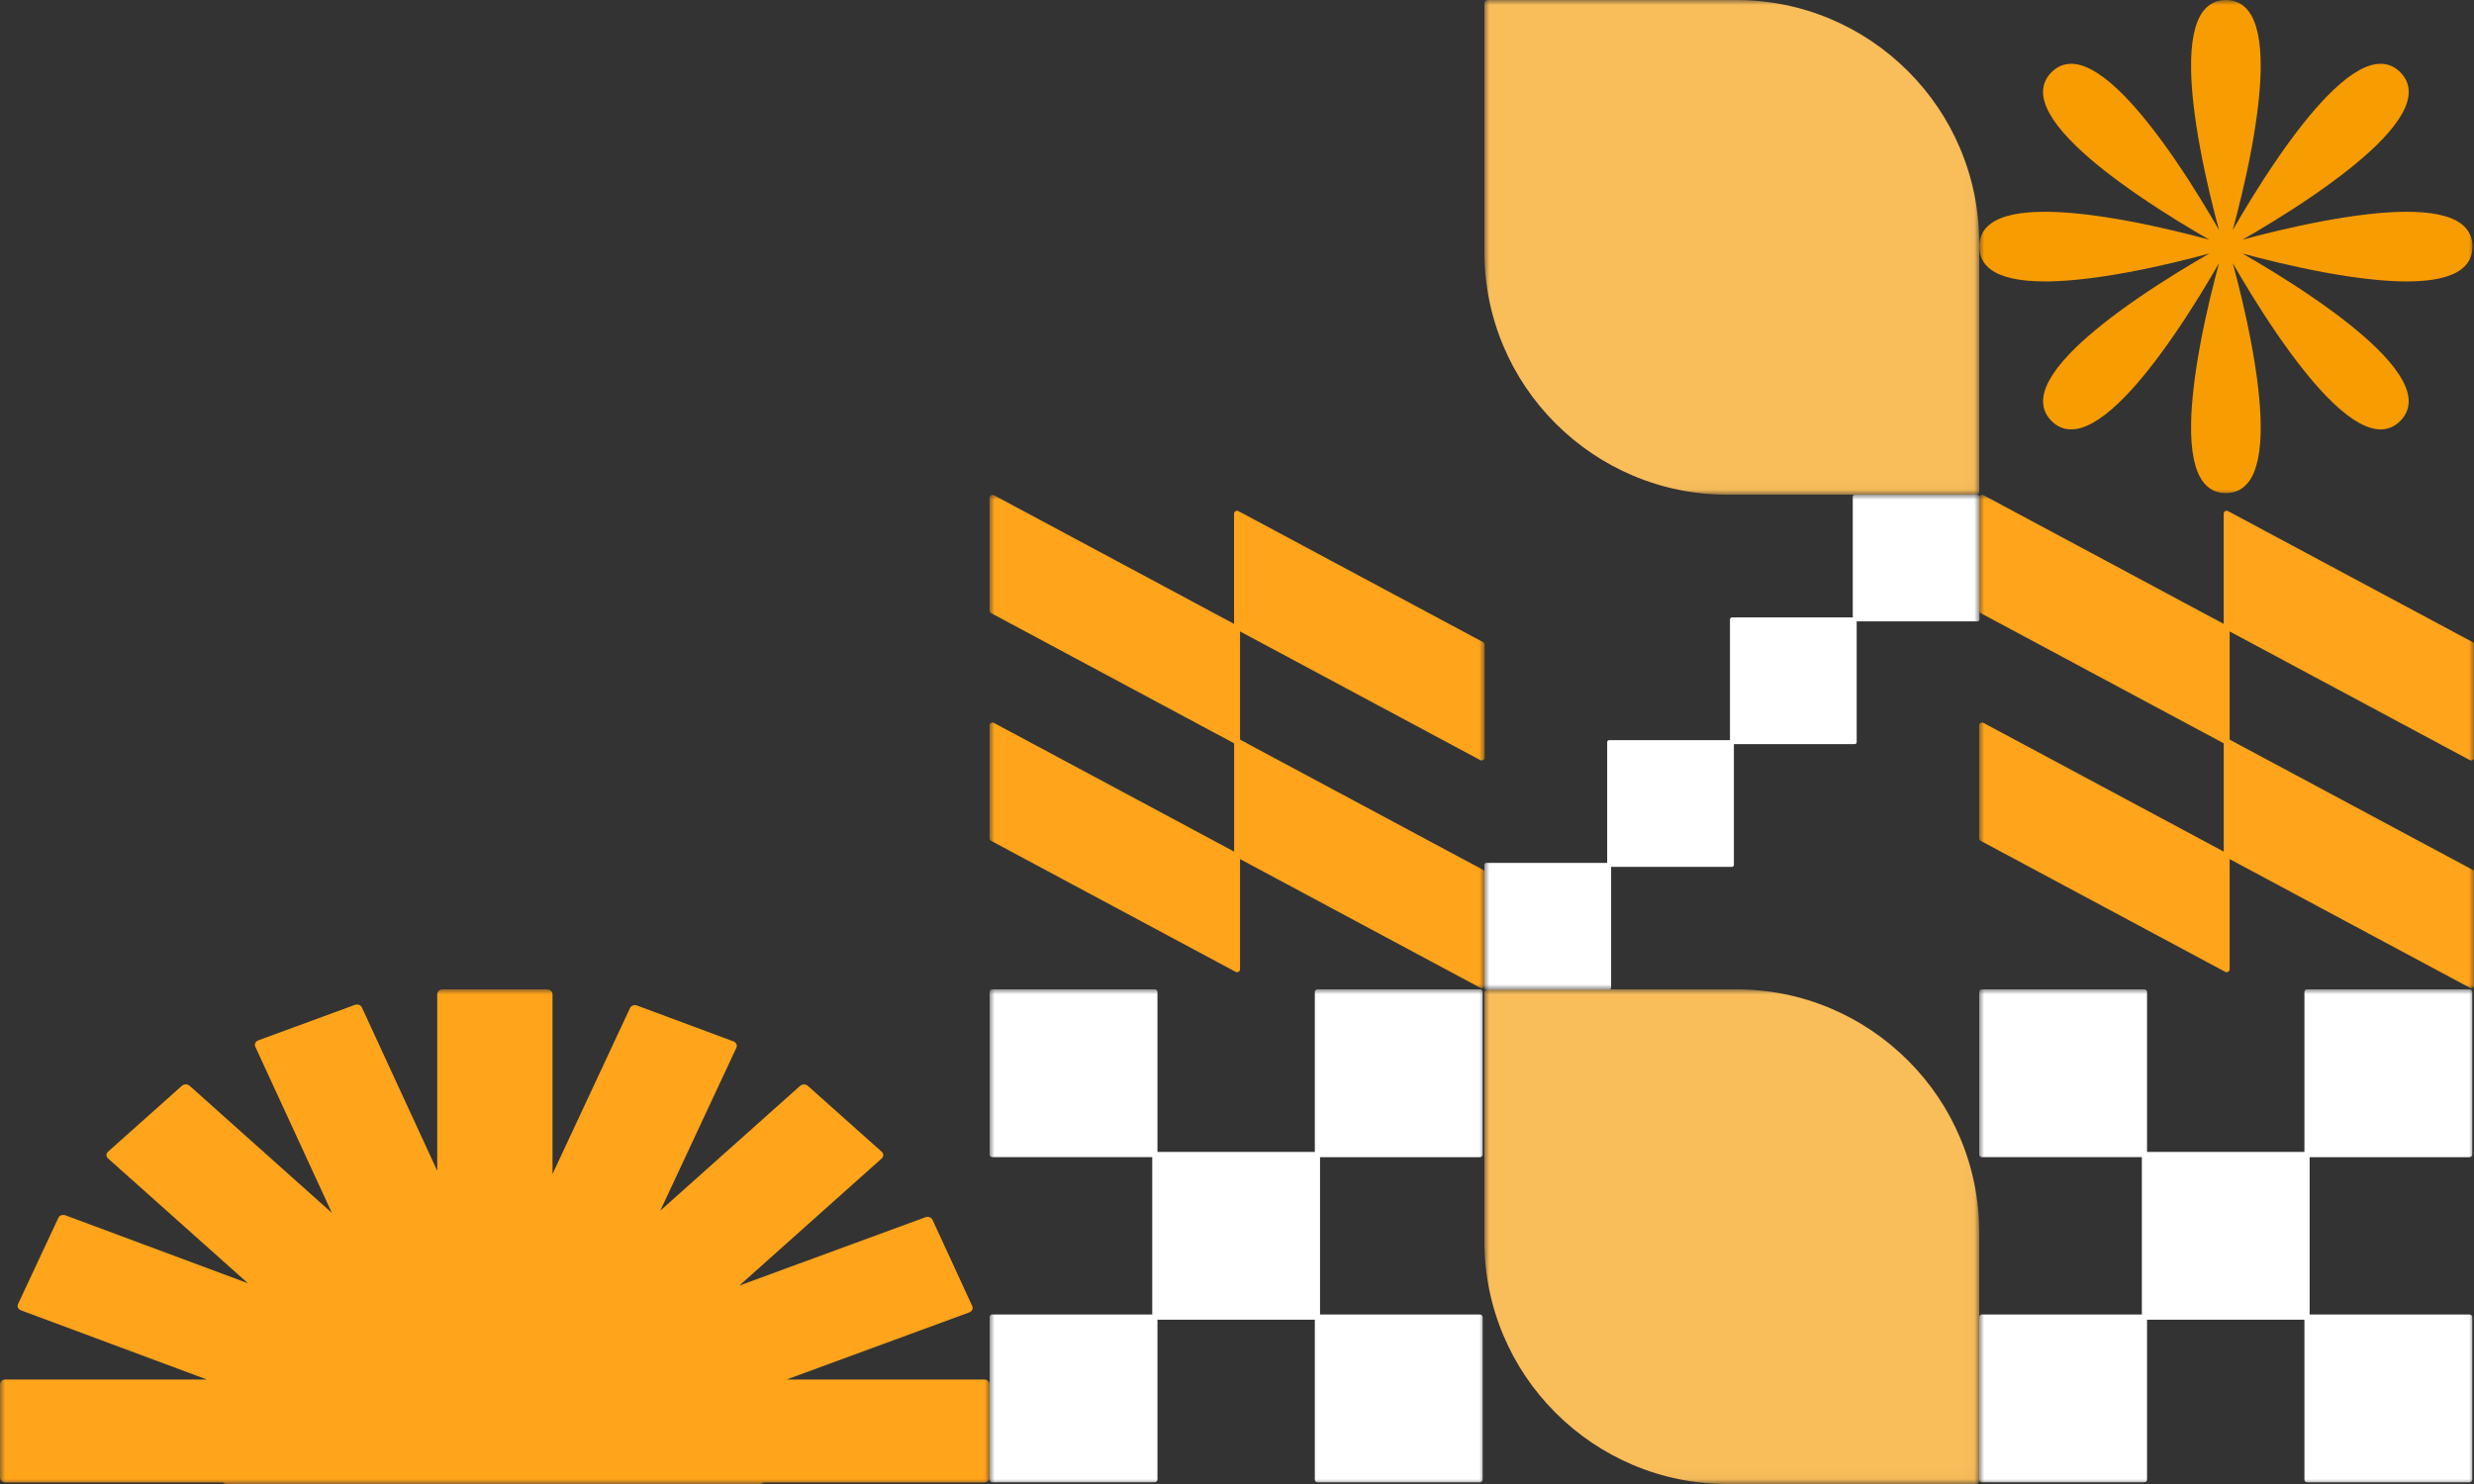
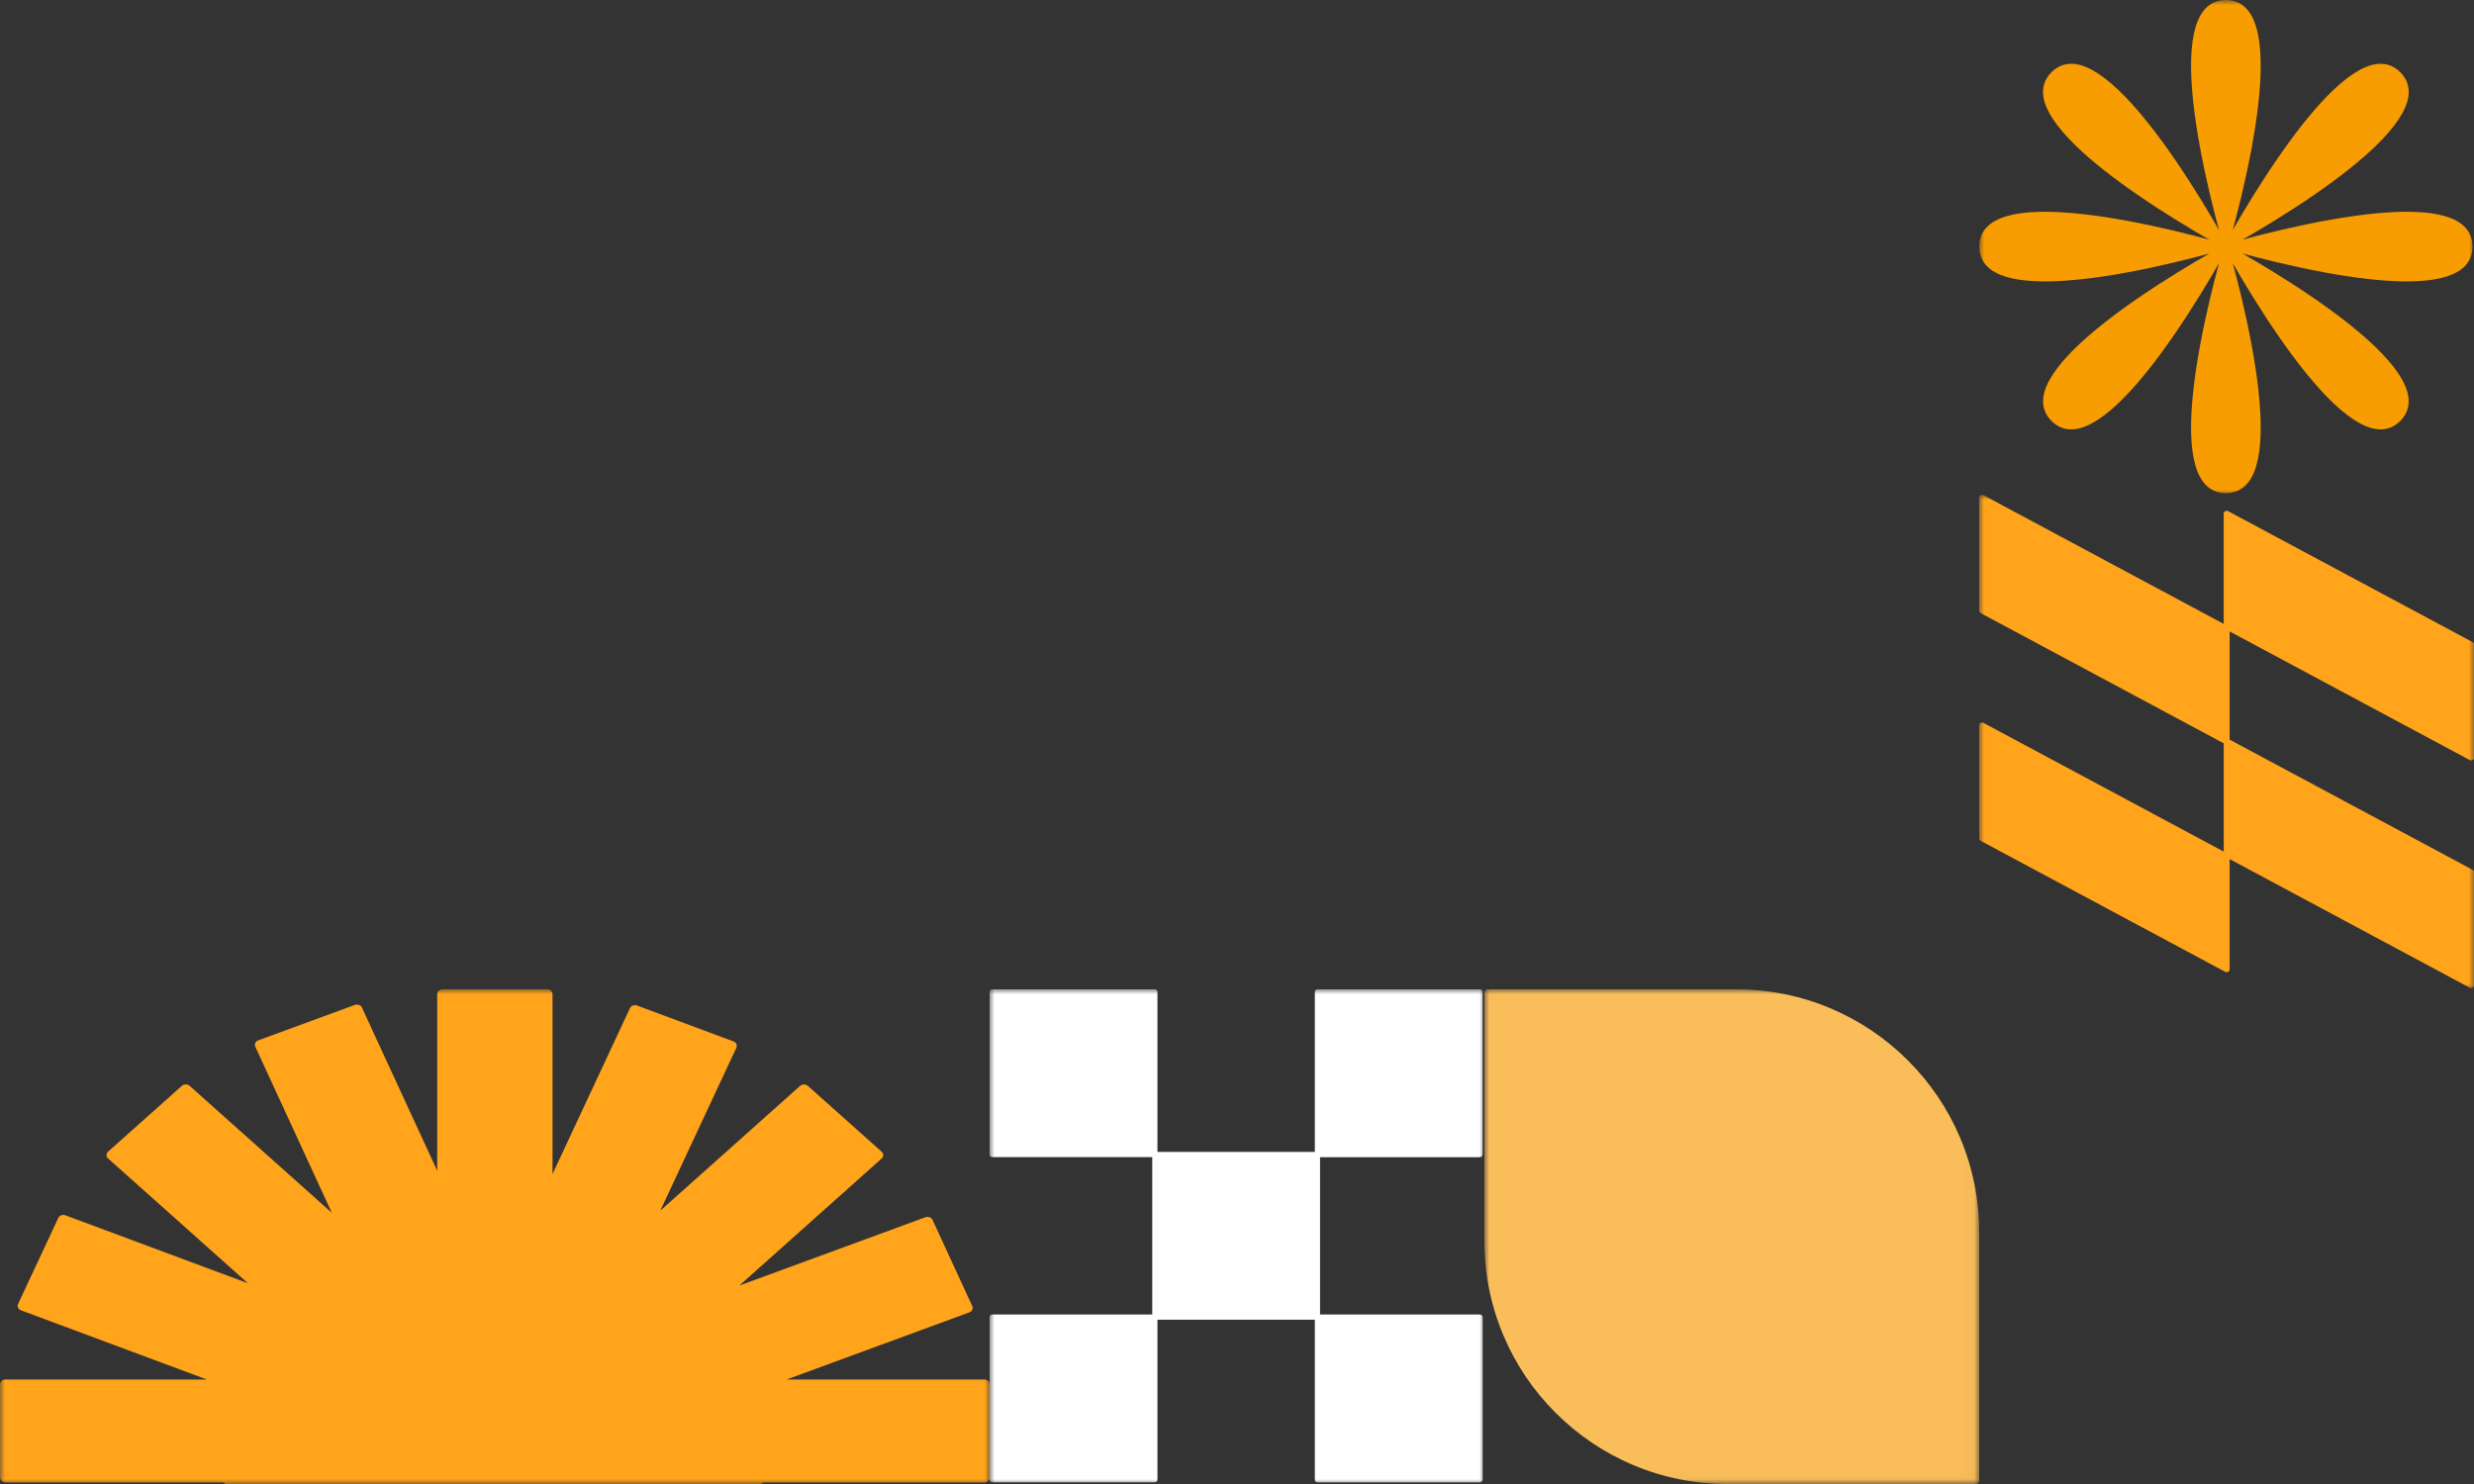
<svg xmlns="http://www.w3.org/2000/svg" width="250" height="150" viewBox="0 0 250 150" fill="none">
  <rect x="0" y="0" width="250" height="150" fill="#333333" stroke="none" />
  <g clip-path="url(#clip0_4064_22396)">
    <mask id="mask0_4064_22396" style="mask-type:luminance" maskUnits="userSpaceOnUse" x="100" y="100" width="50" height="50">
      <path d="M150 100H100V150H150V100Z" fill="white" />
    </mask>
    <g mask="url(#mask0_4064_22396)">
      <path d="M149.56 116.961C149.705 116.961 149.826 116.845 149.826 116.696V100.266C149.826 100.121 149.71 100 149.56 100H133.13C132.986 100 132.865 100.116 132.865 100.266V116.435H116.961V100.266C116.961 100.121 116.845 100 116.696 100H100.266C100.121 100 100 100.116 100 100.266V116.696C100 116.841 100.116 116.961 100.266 116.961H116.435V132.865H100.266C100.121 132.865 100 132.981 100 133.13V149.56C100 149.705 100.116 149.826 100.266 149.826H116.696C116.841 149.826 116.961 149.71 116.961 149.56V133.396H132.865V149.565C132.865 149.71 132.981 149.831 133.13 149.831H149.56C149.705 149.831 149.826 149.715 149.826 149.565V133.135C149.826 132.99 149.71 132.87 149.56 132.87H133.391V116.966H149.56V116.961Z" fill="white" />
    </g>
  </g>
  <g clip-path="url(#clip1_4064_22396)">
    <mask id="mask1_4064_22396" style="mask-type:luminance" maskUnits="userSpaceOnUse" x="200" y="100" width="50" height="50">
      <path d="M250 100H200V150H250V100Z" fill="white" />
    </mask>
    <g mask="url(#mask1_4064_22396)">
      <path d="M249.56 116.961C249.705 116.961 249.826 116.845 249.826 116.696V100.266C249.826 100.121 249.71 100 249.56 100H233.13C232.986 100 232.865 100.116 232.865 100.266V116.435H216.961V100.266C216.961 100.121 216.845 100 216.696 100H200.266C200.121 100 200 100.116 200 100.266V116.696C200 116.841 200.116 116.961 200.266 116.961H216.435V132.865H200.266C200.121 132.865 200 132.981 200 133.13V149.56C200 149.705 200.116 149.826 200.266 149.826H216.696C216.841 149.826 216.961 149.71 216.961 149.56V133.396H232.865V149.565C232.865 149.71 232.981 149.831 233.13 149.831H249.56C249.705 149.831 249.826 149.715 249.826 149.565V133.135C249.826 132.99 249.71 132.87 249.56 132.87H233.391V116.966H249.56V116.961Z" fill="white" />
    </g>
  </g>
  <g clip-path="url(#clip2_4064_22396)">
    <mask id="mask2_4064_22396" style="mask-type:luminance" maskUnits="userSpaceOnUse" x="150" y="100" width="50" height="50">
      <path d="M199.972 100H150V149.972H199.972V100Z" fill="white" />
    </mask>
    <g mask="url(#mask2_4064_22396)">
      <path d="M198.071 115.001C196.835 112.077 195.063 109.448 192.805 107.195C190.552 104.942 187.923 103.17 184.999 101.929C181.973 100.648 178.753 100 175.44 100H150.324C150.148 100 150 100.143 150 100.324V125.44C150 128.753 150.648 131.973 151.929 134.999C153.165 137.923 154.937 140.552 157.195 142.805C159.453 145.058 162.077 146.83 165.001 148.071C168.027 149.352 171.247 150 174.56 150H199.676C199.852 150 200 149.857 200 149.676V124.56C200 121.243 199.348 118.027 198.071 115.001Z" fill="#F9BD5A" />
    </g>
  </g>
  <g clip-path="url(#clip3_4064_22396)">
    <mask id="mask3_4064_22396" style="mask-type:luminance" maskUnits="userSpaceOnUse" x="150" y="0" width="50" height="50">
      <path d="M199.972 0H150V49.972H199.972V0Z" fill="white" />
    </mask>
    <g mask="url(#mask3_4064_22396)">
      <path d="M198.071 15.001C196.835 12.077 195.063 9.448 192.805 7.195C190.552 4.942 187.923 3.17 184.999 1.929C181.973 0.648 178.753 0 175.44 0H150.324C150.148 0 150 0.143 150 0.324V25.44C150 28.753 150.648 31.973 151.929 34.999C153.165 37.923 154.937 40.551 157.195 42.805C159.453 45.058 162.077 46.831 165.001 48.071C168.027 49.352 171.247 50 174.56 50H199.676C199.852 50 200 49.857 200 49.676V24.56C200 21.243 199.348 18.027 198.071 15.001Z" fill="#F9BD5A" />
    </g>
  </g>
  <mask id="mask4_4064_22396" style="mask-type:luminance" maskUnits="userSpaceOnUse" x="0" y="100" width="100" height="50">
    <path d="M100 100H0V150H100V100Z" fill="white" />
  </mask>
  <g mask="url(#mask4_4064_22396)">
    <path d="M99.449 139.443H79.471L97.949 132.654C98.225 132.55 98.362 132.265 98.246 132.013L94.232 123.301C94.181 123.178 94.073 123.081 93.935 123.036C93.797 122.99 93.645 122.984 93.514 123.036L74.71 129.942L89.094 117.1C89.196 117.01 89.254 116.88 89.254 116.757C89.254 116.634 89.196 116.498 89.094 116.414L81.63 109.754C81.42 109.566 81.073 109.566 80.855 109.754L66.725 122.369L74.413 105.903C74.529 105.657 74.399 105.366 74.116 105.262L64.377 101.638C64.101 101.534 63.775 101.65 63.659 101.903L55.833 118.667V100.492C55.833 100.22 55.587 100 55.283 100H44.732C44.428 100 44.181 100.22 44.181 100.492V118.337L36.572 101.838C36.522 101.715 36.413 101.618 36.275 101.573C36.138 101.528 35.986 101.521 35.855 101.573L26.094 105.159C25.819 105.262 25.681 105.547 25.797 105.799L33.536 122.595L19.159 109.748C18.949 109.56 18.601 109.56 18.384 109.748L10.92 116.408C10.819 116.498 10.761 116.628 10.761 116.751C10.761 116.874 10.819 117.01 10.92 117.094L25.051 129.709L6.609 122.841C6.471 122.796 6.319 122.79 6.188 122.841C6.051 122.887 5.942 122.984 5.891 123.107L1.826 131.806C1.71 132.052 1.841 132.343 2.123 132.447L20.899 139.437H0.551C0.246 139.437 0 139.657 0 139.929V149.353C0 149.625 0.246 149.845 0.551 149.845H22.522C22.623 149.935 22.761 149.994 22.913 149.994H76.768C76.92 149.994 77.058 149.935 77.159 149.845H99.457C99.761 149.845 100.007 149.625 100.007 149.353V139.929C100.007 139.657 99.761 139.437 99.457 139.437L99.449 139.443Z" fill="#FFA41B" />
  </g>
  <mask id="mask5_4064_22396" style="mask-type:luminance" maskUnits="userSpaceOnUse" x="150" y="50" width="50" height="50">
-     <path d="M200 50H150V100H200V50Z" fill="white" />
-   </mask>
+     </mask>
  <g mask="url(#mask5_4064_22396)">
    <path d="M199.829 50H187.421C187.31 50 187.222 50.088 187.222 50.199V62.407H175.014C174.903 62.407 174.815 62.495 174.815 62.606V74.815H162.606C162.495 74.815 162.407 74.903 162.407 75.014V87.222H150.199C150.088 87.222 150 87.31 150 87.421V99.829C150 99.94 150.088 100.028 150.199 100.028H162.606C162.718 100.028 162.806 99.94 162.806 99.829V87.62H175.014C175.125 87.62 175.213 87.532 175.213 87.421V75.213H187.421C187.532 75.213 187.62 75.125 187.62 75.014V62.806H199.829C199.94 62.806 200.028 62.718 200.028 62.606V50.199C200.028 50.088 199.94 50 199.829 50Z" fill="white" />
  </g>
  <mask id="mask6_4064_22396" style="mask-type:luminance" maskUnits="userSpaceOnUse" x="200" y="0" width="50" height="50">
-     <path d="M250 0H200V50H250V0Z" fill="white" />
+     <path d="M250 0H200V50H250V0" fill="white" />
  </mask>
  <g mask="url(#mask6_4064_22396)">
    <path d="M248.687 22.605C247.562 21.771 245.603 21.366 242.859 21.407C240.691 21.439 238.02 21.742 234.92 22.315C231.587 22.928 228.462 23.722 226.605 24.229C228.274 23.272 231.047 21.623 233.84 19.701C236.433 17.914 238.535 16.241 240.094 14.732C242.061 12.818 243.165 11.149 243.37 9.763C243.509 8.81 243.235 7.983 242.552 7.3C241.869 6.617 241.043 6.343 240.09 6.482C238.703 6.687 237.034 7.787 235.12 9.759C233.607 11.313 231.934 13.419 230.151 16.012C228.229 18.802 226.58 21.579 225.623 23.247C226.126 21.39 226.924 18.266 227.537 14.932C228.106 11.836 228.413 9.165 228.445 6.994C228.486 4.249 228.081 2.286 227.247 1.165C226.674 0.392 225.893 0.004 224.928 0.004C223.963 0.004 223.186 0.397 222.609 1.165C221.775 2.29 221.37 4.249 221.411 6.994C221.443 9.161 221.746 11.832 222.319 14.932C222.932 18.266 223.726 21.39 224.233 23.247C223.276 21.579 221.627 18.805 219.705 16.012C217.918 13.419 216.245 11.317 214.736 9.759C212.822 7.791 211.153 6.687 209.767 6.482C208.814 6.343 207.987 6.617 207.304 7.3C206.621 7.983 206.347 8.81 206.486 9.763C206.691 11.149 207.791 12.818 209.762 14.732C211.317 16.245 213.423 17.918 216.016 19.701C218.805 21.623 221.582 23.272 223.251 24.229C221.394 23.726 218.27 22.928 214.936 22.315C211.84 21.746 209.169 21.439 206.998 21.407C204.253 21.366 202.29 21.771 201.169 22.605C200.396 23.178 200.008 23.959 200.008 24.924C200.008 25.889 200.4 26.666 201.169 27.243C202.241 28.041 204.077 28.446 206.634 28.446C206.752 28.446 206.879 28.446 207.002 28.446C209.169 28.413 211.84 28.11 214.94 27.538C218.274 26.924 221.398 26.131 223.255 25.623C221.587 26.581 218.814 28.229 216.02 30.151C213.427 31.939 211.325 33.611 209.767 35.12C207.799 37.035 206.695 38.703 206.49 40.09C206.351 41.043 206.625 41.869 207.308 42.552C207.873 43.116 208.544 43.403 209.296 43.403C209.447 43.403 209.607 43.39 209.767 43.366C211.153 43.161 212.822 42.061 214.736 40.09C216.249 38.536 217.922 36.429 219.705 33.836C221.627 31.047 223.276 28.27 224.233 26.601C223.73 28.458 222.932 31.583 222.319 34.916C221.75 38.012 221.443 40.683 221.411 42.855C221.37 45.599 221.775 47.562 222.609 48.683C223.182 49.456 223.963 49.844 224.928 49.844C225.893 49.844 226.67 49.452 227.247 48.683C228.081 47.558 228.486 45.599 228.445 42.855C228.413 40.687 228.11 38.016 227.537 34.916C226.924 31.583 226.131 28.458 225.623 26.601C226.58 28.27 228.229 31.043 230.151 33.836C231.938 36.429 233.611 38.532 235.12 40.09C237.034 42.057 238.703 43.161 240.09 43.366C240.249 43.39 240.409 43.403 240.56 43.403C241.317 43.403 241.983 43.116 242.548 42.552C243.231 41.869 243.505 41.043 243.366 40.09C243.161 38.703 242.061 37.035 240.09 35.12C238.535 33.607 236.429 31.934 233.836 30.151C231.047 28.229 228.27 26.581 226.601 25.623C228.458 26.127 231.582 26.924 234.916 27.538C238.012 28.106 240.683 28.413 242.854 28.446C242.977 28.446 243.1 28.446 243.223 28.446C245.775 28.446 247.611 28.041 248.687 27.243C249.46 26.671 249.848 25.889 249.848 24.924C249.848 23.959 249.456 23.178 248.687 22.605Z" fill="#F79C01" />
  </g>
  <mask id="mask7_4064_22396" style="mask-type:luminance" maskUnits="userSpaceOnUse" x="100" y="50" width="50" height="50">
-     <path d="M150 50H100V100H150V50Z" fill="white" />
-   </mask>
+     </mask>
  <g mask="url(#mask7_4064_22396)">
-     <path d="M149.58 76.826C149.626 76.848 149.673 76.862 149.724 76.862C149.775 76.862 149.83 76.848 149.876 76.821C149.969 76.767 150.025 76.671 150.025 76.572V65.166C150.025 65.057 149.964 64.962 149.867 64.907L125.15 51.665C125.057 51.615 124.946 51.619 124.853 51.669C124.761 51.719 124.705 51.819 124.705 51.919V63.062L100.437 50.055C100.344 50.005 100.233 50.009 100.14 50.059C100.048 50.114 99.992 50.209 99.992 50.309V61.715C99.992 61.824 100.052 61.919 100.15 61.973L124.71 75.134V86.077L100.437 73.071C100.344 73.021 100.233 73.025 100.14 73.075C100.048 73.13 99.992 73.225 99.992 73.325V84.731C99.992 84.839 100.052 84.935 100.15 84.989L124.863 98.232C124.909 98.254 124.955 98.268 125.006 98.268C125.057 98.268 125.113 98.254 125.159 98.227C125.251 98.173 125.307 98.077 125.307 97.978V86.835L149.58 99.842C149.626 99.864 149.673 99.878 149.724 99.878C149.775 99.878 149.83 99.864 149.876 99.837C149.969 99.783 150.025 99.687 150.025 99.588V88.182C150.025 88.073 149.964 87.978 149.867 87.923L125.307 74.762V63.824L149.58 76.83V76.826Z" fill="#FFA41B" />
-   </g>
+     </g>
  <mask id="mask8_4064_22396" style="mask-type:luminance" maskUnits="userSpaceOnUse" x="200" y="50" width="50" height="50">
    <path d="M250 50H200V100H250V50Z" fill="white" />
  </mask>
  <g mask="url(#mask8_4064_22396)">
    <path d="M249.58 76.826C249.626 76.848 249.673 76.862 249.724 76.862C249.775 76.862 249.83 76.848 249.876 76.821C249.969 76.767 250.025 76.671 250.025 76.572V65.166C250.025 65.057 249.964 64.962 249.867 64.907L225.15 51.665C225.057 51.615 224.946 51.619 224.853 51.669C224.761 51.719 224.705 51.819 224.705 51.919V63.062L200.437 50.055C200.344 50.005 200.233 50.009 200.14 50.059C200.048 50.114 199.992 50.209 199.992 50.309V61.715C199.992 61.824 200.052 61.919 200.15 61.973L224.71 75.134V86.077L200.437 73.071C200.344 73.021 200.233 73.025 200.14 73.075C200.048 73.13 199.992 73.225 199.992 73.325V84.731C199.992 84.839 200.052 84.935 200.15 84.989L224.863 98.232C224.909 98.254 224.955 98.268 225.006 98.268C225.057 98.268 225.113 98.254 225.159 98.227C225.251 98.173 225.307 98.077 225.307 97.978V86.835L249.58 99.842C249.626 99.864 249.673 99.878 249.724 99.878C249.775 99.878 249.83 99.864 249.876 99.837C249.969 99.783 250.025 99.687 250.025 99.588V88.182C250.025 88.073 249.964 87.978 249.867 87.923L225.307 74.762V63.824L249.58 76.83V76.826Z" fill="#FFA41B" />
  </g>
  <defs>
    <clipPath id="clip0_4064_22396">
      <rect width="50" height="50" fill="white" transform="translate(100 100)" />
    </clipPath>
    <clipPath id="clip1_4064_22396">
-       <rect width="50" height="50" fill="white" transform="translate(200 100)" />
-     </clipPath>
+       </clipPath>
    <clipPath id="clip2_4064_22396">
      <rect width="50" height="50" fill="white" transform="translate(150 100)" />
    </clipPath>
    <clipPath id="clip3_4064_22396">
-       <rect width="50" height="50" fill="white" transform="translate(150)" />
-     </clipPath>
+       </clipPath>
  </defs>
</svg>